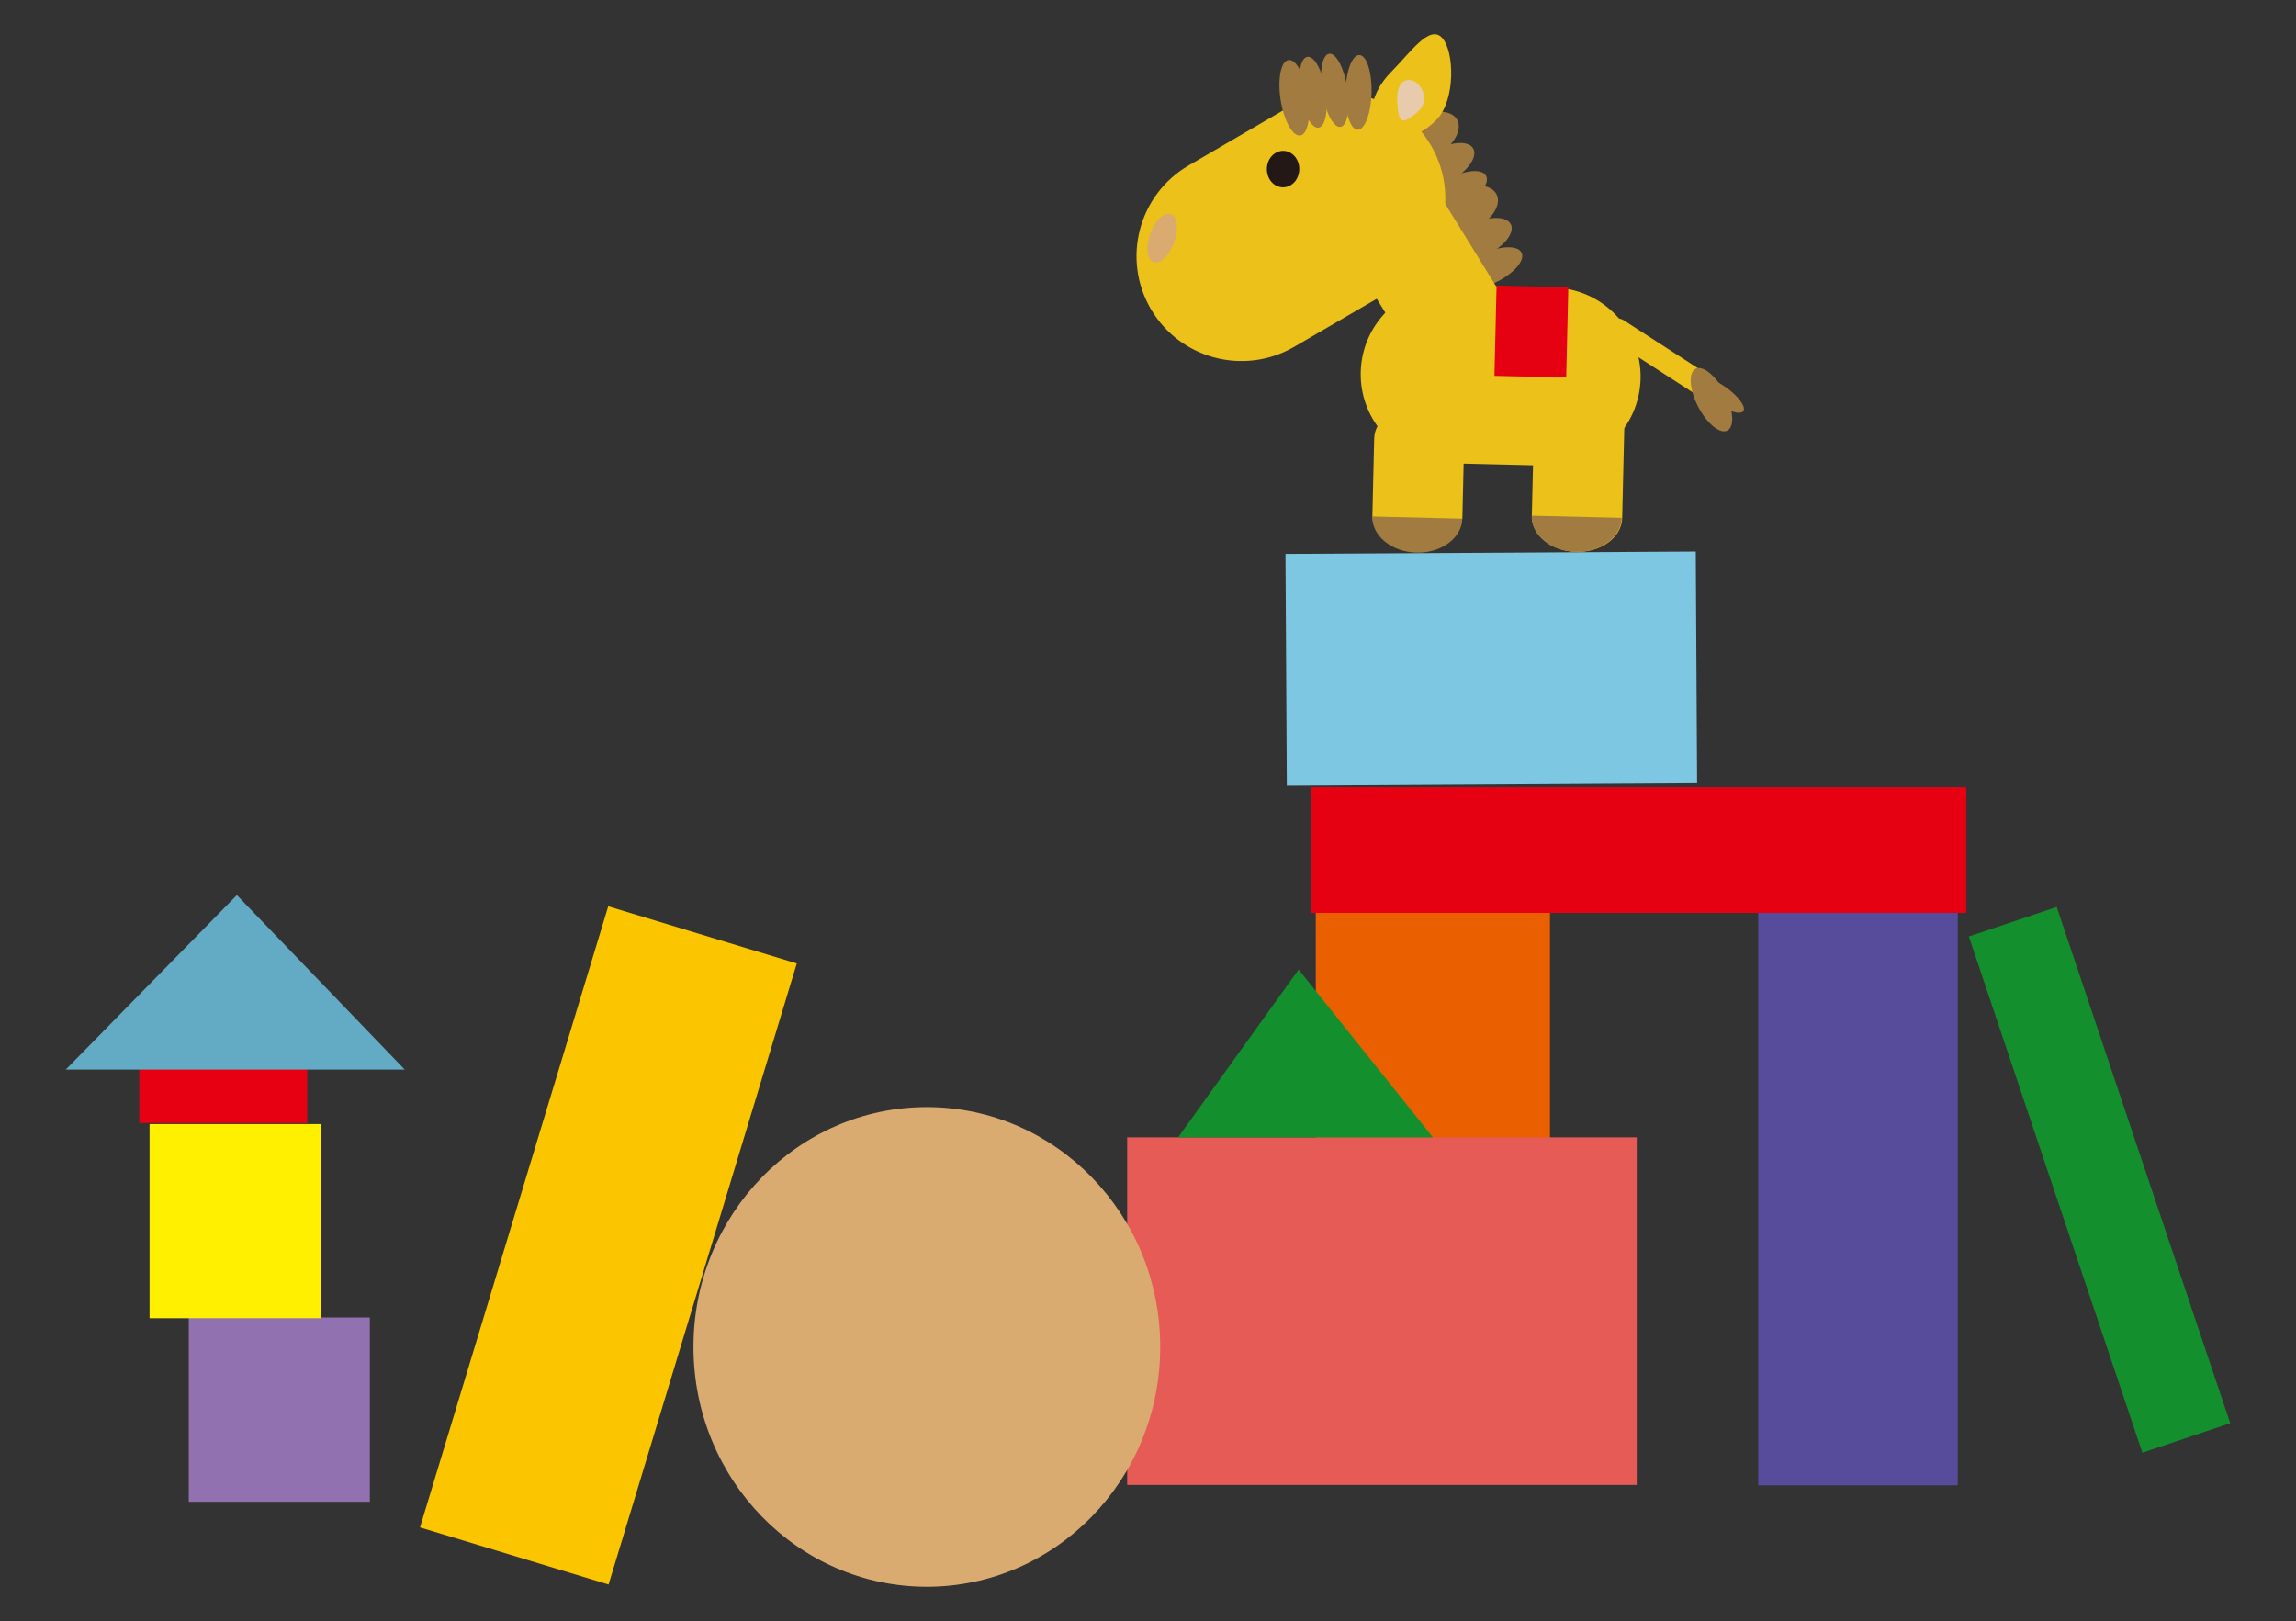
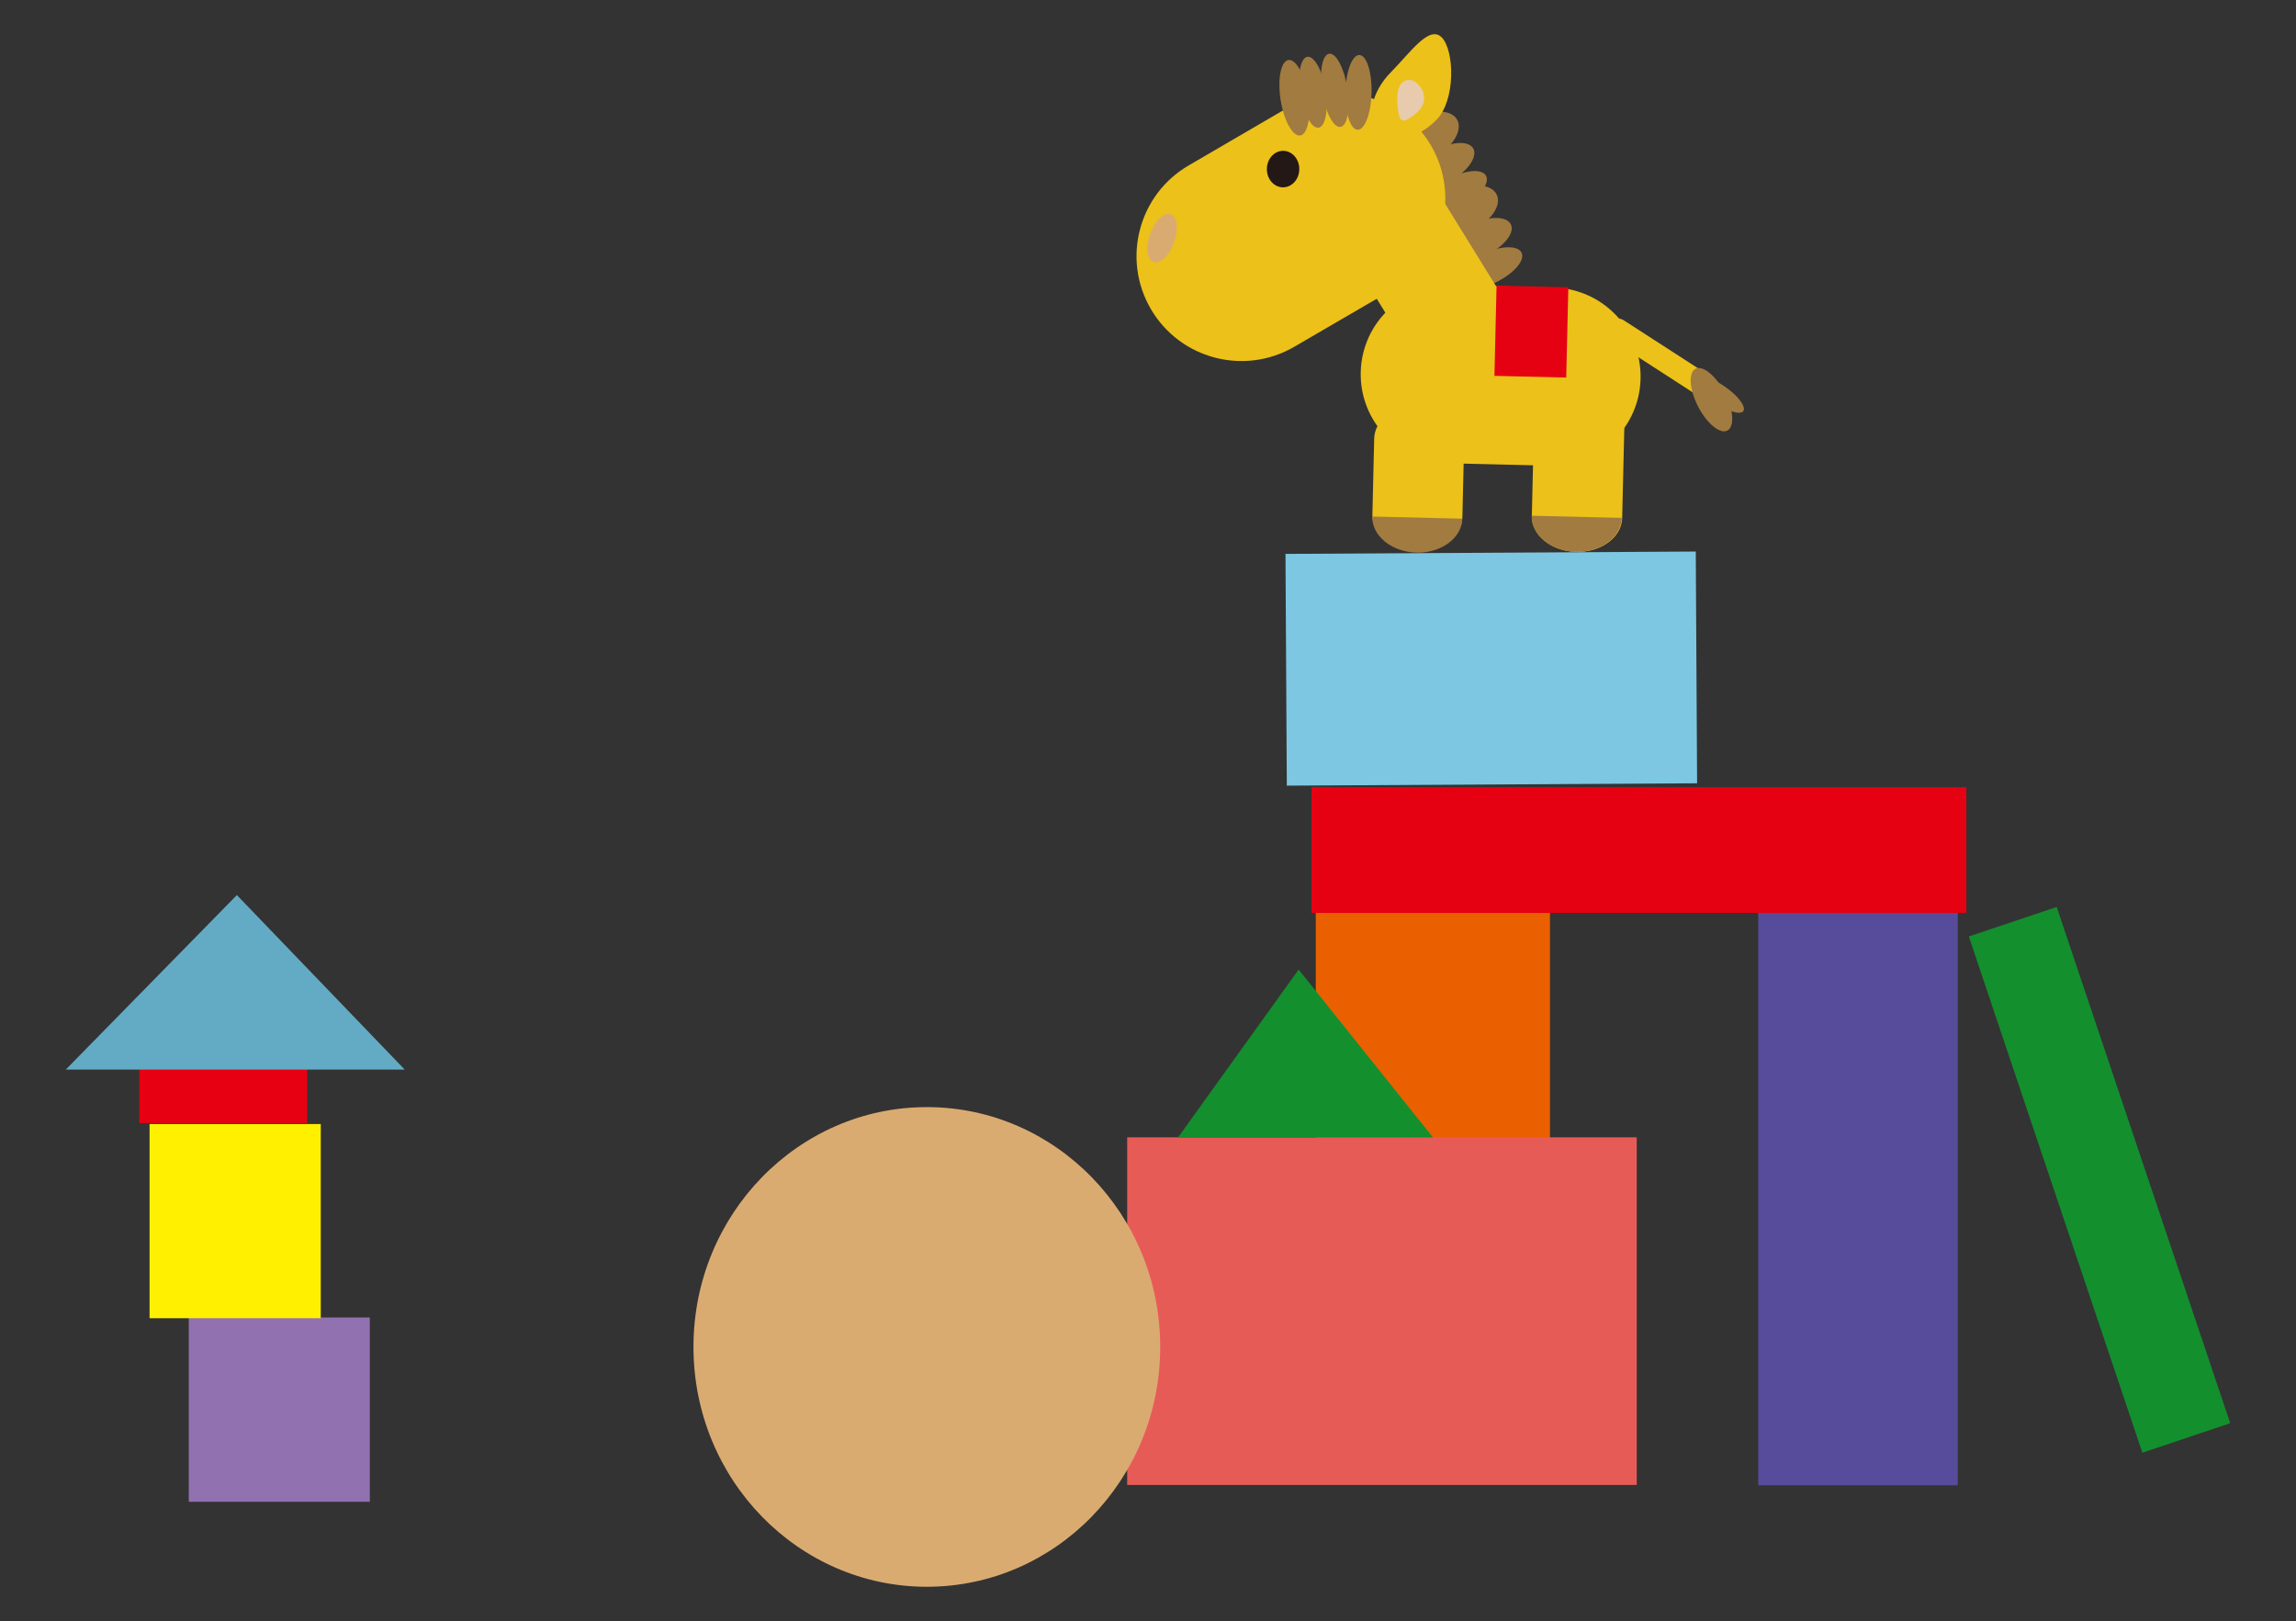
<svg xmlns="http://www.w3.org/2000/svg" id="_レイヤー_1" data-name="レイヤー 1" viewBox="0 0 255.9 180.67">
  <rect x="0" y="0" width="255.9" height="180.67" fill="#333333" stroke="none" />
  <defs>
    <style>      .cls-1 {        fill: #e75b57;      }      .cls-2, .cls-3 {        fill: #138f2e;      }      .cls-2, .cls-4, .cls-5, .cls-6, .cls-7, .cls-8, .cls-9 {        fill-rule: evenodd;      }      .cls-10 {        fill: #574b9c;      }      .cls-11, .cls-6 {        fill: #daab71;      }      .cls-4 {        fill: #e8cbac;      }      .cls-5 {        fill: #a17b40;      }      .cls-12 {        fill: #ea6000;      }      .cls-13 {        fill: #e60012;      }      .cls-14 {        fill: #9271b0;      }      .cls-7 {        fill: #ecc119;      }      .cls-8 {        fill: #231815;      }      .cls-9 {        fill: #63abc5;      }      .cls-15 {        fill: #7dc7e2;      }      .cls-16 {        fill: #fbc600;      }      .cls-17 {        fill: #fff000;      }      .cls-18 {        fill: #e50012;      }    </style>
  </defs>
  <rect class="cls-10" x="195.96" y="98.13" width="22.24" height="67.41" />
-   <rect class="cls-16" x="31.64" y="127.82" width="72.33" height="21.96" transform="translate(-84.69 163.44) rotate(-73.14)" />
  <rect class="cls-15" x="143.35" y="61.59" width="45.73" height="25.83" transform="translate(-.43 .97) rotate(-.33)" />
  <rect class="cls-3" x="228.84" y="101.13" width="10.33" height="60.7" transform="translate(-29.7 81.43) rotate(-18.58)" />
  <rect class="cls-14" x="21.04" y="146.84" width="20.18" height="20.54" />
  <rect class="cls-17" x="16.67" y="125.28" width="19.08" height="21.64" />
  <rect class="cls-13" x="15.53" y="116.37" width="18.71" height="8.8" />
  <polygon class="cls-9" points="45.11 119.21 7.33 119.21 26.4 99.76 45.11 119.21" />
  <g>
    <g>
      <g>
        <path class="cls-5" d="M155.2,17.39c.65,1.15,2.79,1.18,4.78.06,1.99-1.12,3.07-2.96,2.42-4.12-.65-1.15-2.79-1.18-4.77-.06-1.99,1.12-3.07,2.96-2.42,4.12Z" />
        <path class="cls-5" d="M157.24,20.47c.52.92,2.5.79,4.42-.29,1.92-1.08,3.06-2.71,2.54-3.63-.52-.92-2.5-.79-4.43.29-1.92,1.08-3.06,2.71-2.54,3.63Z" />
        <path class="cls-5" d="M158.43,23.64c.48.84,2.47.62,4.46-.5,1.99-1.12,3.21-2.71,2.73-3.56-.48-.85-2.48-.62-4.46.49-1.99,1.12-3.21,2.71-2.73,3.56Z" />
      </g>
      <g>
        <path class="cls-5" d="M159.36,25.22c.57,1.2,2.7,1.38,4.75.41,2.06-.97,3.28-2.73,2.71-3.93-.57-1.2-2.69-1.38-4.75-.41-2.06.98-3.27,2.73-2.71,3.93Z" />
        <path class="cls-5" d="M161.17,28.43c.45.96,2.43.97,4.43.03,2-.94,3.25-2.49,2.8-3.44-.45-.96-2.44-.97-4.43-.03-2,.94-3.25,2.48-2.79,3.44Z" />
        <path class="cls-5" d="M162.13,31.69c.41.88,2.42.8,4.48-.17,2.06-.97,3.4-2.48,2.98-3.35-.42-.88-2.42-.8-4.48.17-2.06.97-3.4,2.48-2.98,3.35Z" />
      </g>
    </g>
    <path class="cls-7" d="M151.66,41.47c-.13,5.48,4.21,10.03,9.69,10.16l11.34.27c5.48.13,10.03-4.21,10.16-9.69h0c.13-5.48-4.21-10.03-9.69-10.16l-11.34-.27c-5.48-.13-10.03,4.21-10.16,9.69h0Z" />
    <path class="cls-7" d="M128.26,34.43c3.25,5.58,10.41,7.47,15.99,4.22l11.03-6.42c5.58-3.25,7.47-10.41,4.22-16h0c-3.25-5.58-10.41-7.47-15.99-4.22l-11.03,6.43c-5.58,3.25-7.47,10.41-4.22,15.99h0Z" />
    <path class="cls-7" d="M157.94,40.57c1.75,2.83,5.46,3.71,8.29,1.96h0c2.83-1.75,3.71-5.46,1.96-8.29l-7.45-12.06c-1.75-2.83-5.46-3.71-8.29-1.96h0c-2.83,1.75-3.71,5.46-1.96,8.29l7.45,12.07Z" />
    <g>
      <path class="cls-7" d="M155.02,8.05c-2.17,2.19-2.79,5.15-1.39,6.62,1.4,1.47,4.29.89,6.46-1.3,2.17-2.19,2.02-7.71.62-9.18-1.4-1.47-3.52,1.67-5.69,3.86Z" />
      <path class="cls-4" d="M158.68,10.54c-.24-1.06-1.09-1.78-1.9-1.6-.81.18-1.1,1.16-1.05,2.25.12,2.42.41,2.78,1.9,1.6.66-.52,1.28-1.19,1.05-2.25Z" />
    </g>
    <g>
      <path class="cls-7" d="M190.46,43.36c-.39.6-1.18.77-1.78.38l-9.1-5.88c-.6-.39-.77-1.18-.38-1.78h0c.39-.6,1.18-.77,1.78-.38l9.1,5.88c.6.39.77,1.19.38,1.78h0Z" />
      <g>
        <path class="cls-5" d="M189.26,45.31c.98,1.9,2.44,3.1,3.26,2.68.82-.42.7-2.31-.28-4.21-.98-1.9-2.44-3.1-3.26-2.68-.82.42-.7,2.31.28,4.21Z" />
        <path class="cls-5" d="M191.18,44.85c1.39,1,2.78,1.43,3.12.97.33-.46-.52-1.64-1.92-2.64-1.39-1-2.78-1.43-3.12-.97-.33.46.52,1.65,1.91,2.64Z" />
      </g>
    </g>
    <path class="cls-6" d="M128.19,26.06c-.53,1.47-.37,2.88.37,3.15s1.77-.71,2.3-2.19c.53-1.47.37-2.88-.37-3.15-.74-.27-1.77.71-2.3,2.18Z" />
    <path class="cls-8" d="M141.2,18.8c-.03,1.12.76,2.05,1.76,2.08,1,.02,1.83-.87,1.85-1.99.03-1.12-.76-2.05-1.76-2.08-1-.02-1.83.87-1.85,1.99Z" />
    <g>
      <path class="cls-7" d="M152.96,57.39c-.05,2.15,2.15,3.95,4.92,4.02h0c2.77.07,5.05-1.63,5.11-3.78l.2-8.51c.05-2.15-2.15-3.95-4.92-4.02h0c-2.77-.07-5.05,1.63-5.11,3.78l-.2,8.5Z" />
      <path class="cls-5" d="M152.95,57.57c-.05,2.15,2.15,3.95,4.92,4.02h0c2.77.07,5.06-1.63,5.11-3.78l-10.03-.24Z" />
    </g>
    <g>
      <path class="cls-7" d="M170.73,57.49c-.05,2.15,2.16,3.95,4.94,4.02h0c2.78.07,5.08-1.63,5.13-3.78l.25-10.63c.05-2.15-2.16-3.95-4.94-4.02h0c-2.78-.07-5.07,1.63-5.13,3.78l-.25,10.63Z" />
      <path class="cls-5" d="M170.71,57.48c-.05,2.15,2.15,3.95,4.92,4.02h0c2.77.07,5.06-1.63,5.11-3.78l-10.03-.24Z" />
    </g>
    <rect class="cls-18" x="165.63" y="32.96" width="10.06" height="8" transform="translate(129.68 206.69) rotate(-88.64)" />
    <g>
      <path class="cls-5" d="M147.37,10.29c.36,2.25,1.27,3.98,2.04,3.85.77-.12,1.11-2.05.76-4.3-.35-2.25-1.27-3.98-2.04-3.85-.77.12-1.11,2.04-.76,4.3Z" />
      <path class="cls-5" d="M144.94,10.5c.34,2.18,1.25,3.85,2.02,3.73.77-.12,1.12-1.99.78-4.17-.34-2.18-1.25-3.85-2.03-3.73-.77.12-1.12,1.99-.78,4.17Z" />
      <path class="cls-5" d="M142.73,11.14c.37,2.32,1.35,4.09,2.19,3.96.84-.13,1.23-2.12.87-4.45-.37-2.32-1.35-4.09-2.19-3.96-.84.13-1.23,2.12-.87,4.45Z" />
      <path class="cls-5" d="M149.95,10.26c-.05,2.3.56,4.18,1.36,4.2.81.02,1.5-1.83,1.56-4.13.05-2.3-.56-4.18-1.36-4.2-.81-.02-1.5,1.83-1.56,4.13Z" />
    </g>
  </g>
  <rect class="cls-12" x="146.65" y="99.33" width="26.1" height="65.25" />
  <rect class="cls-1" x="125.63" y="126.76" width="56.79" height="38.74" />
  <polygon class="cls-2" points="159.71 126.77 131.3 126.77 144.74 108.06 159.71 126.77" />
  <path class="cls-11" d="M129.31,150.12c0,14.77-11.65,26.73-26.01,26.73s-26.01-11.97-26.01-26.73,11.65-26.73,26.01-26.73,26.01,11.97,26.01,26.73Z" />
  <rect class="cls-18" x="146.17" y="87.73" width="72.99" height="14.02" />
</svg>